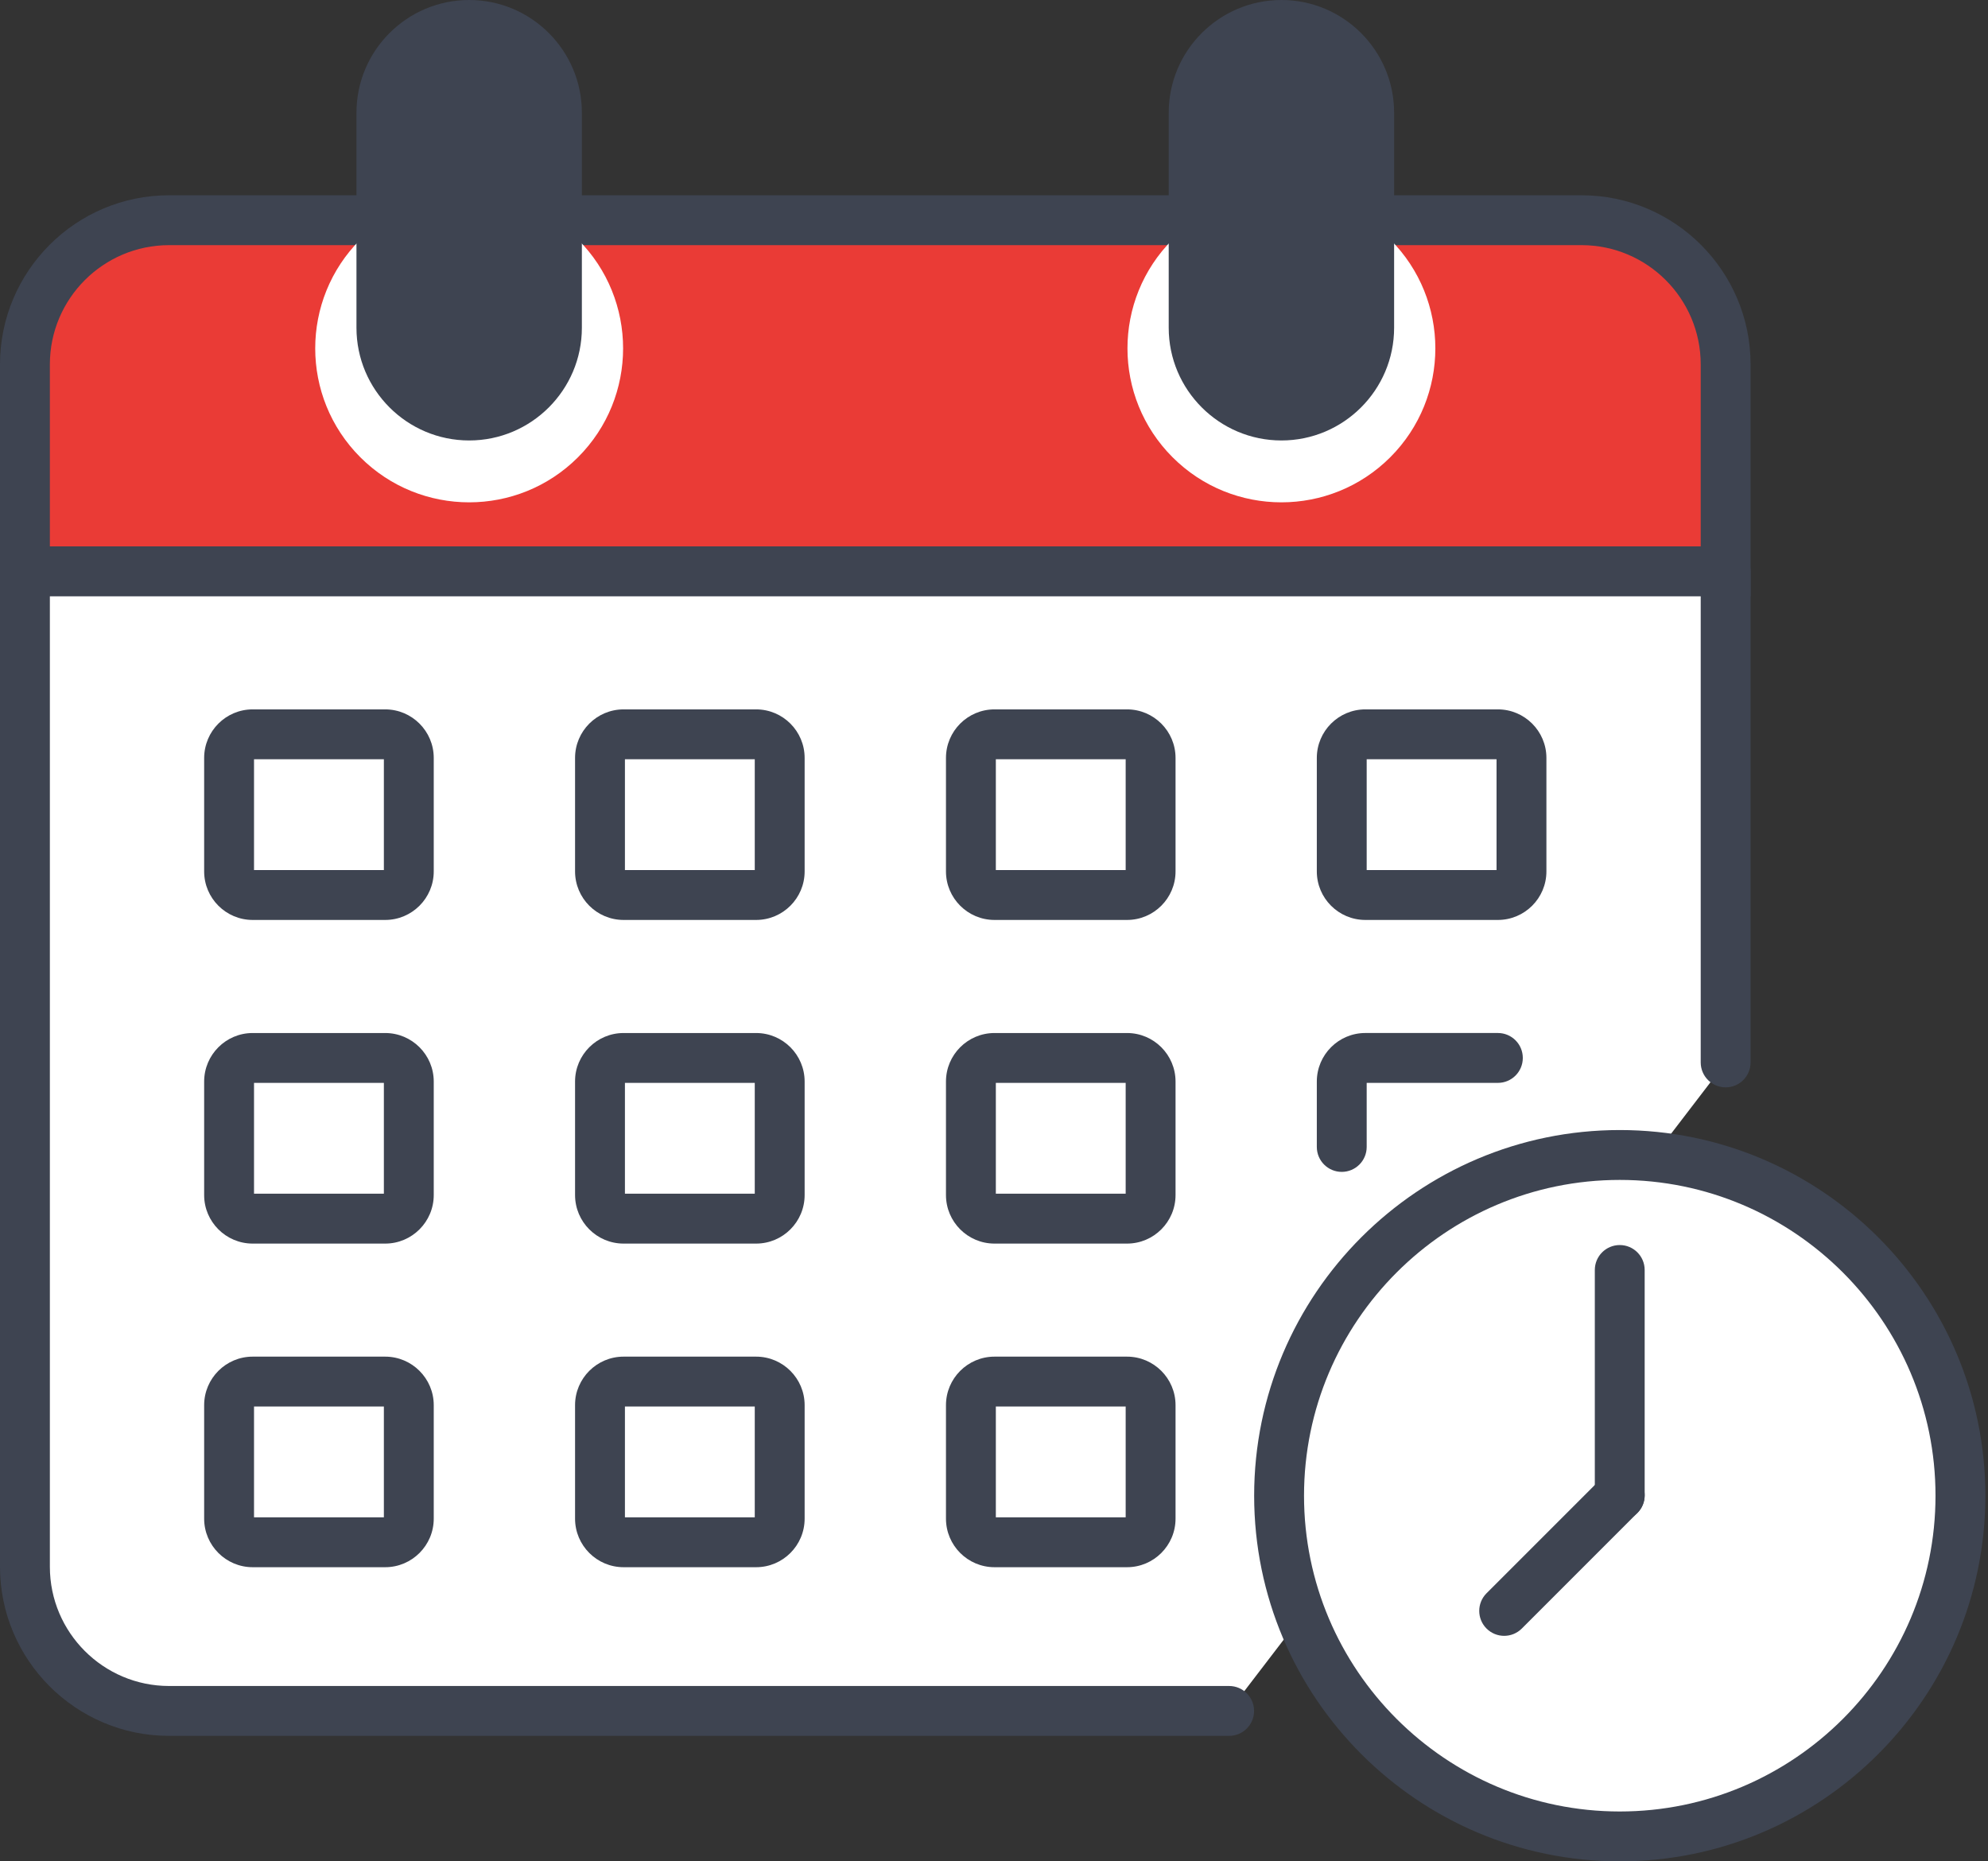
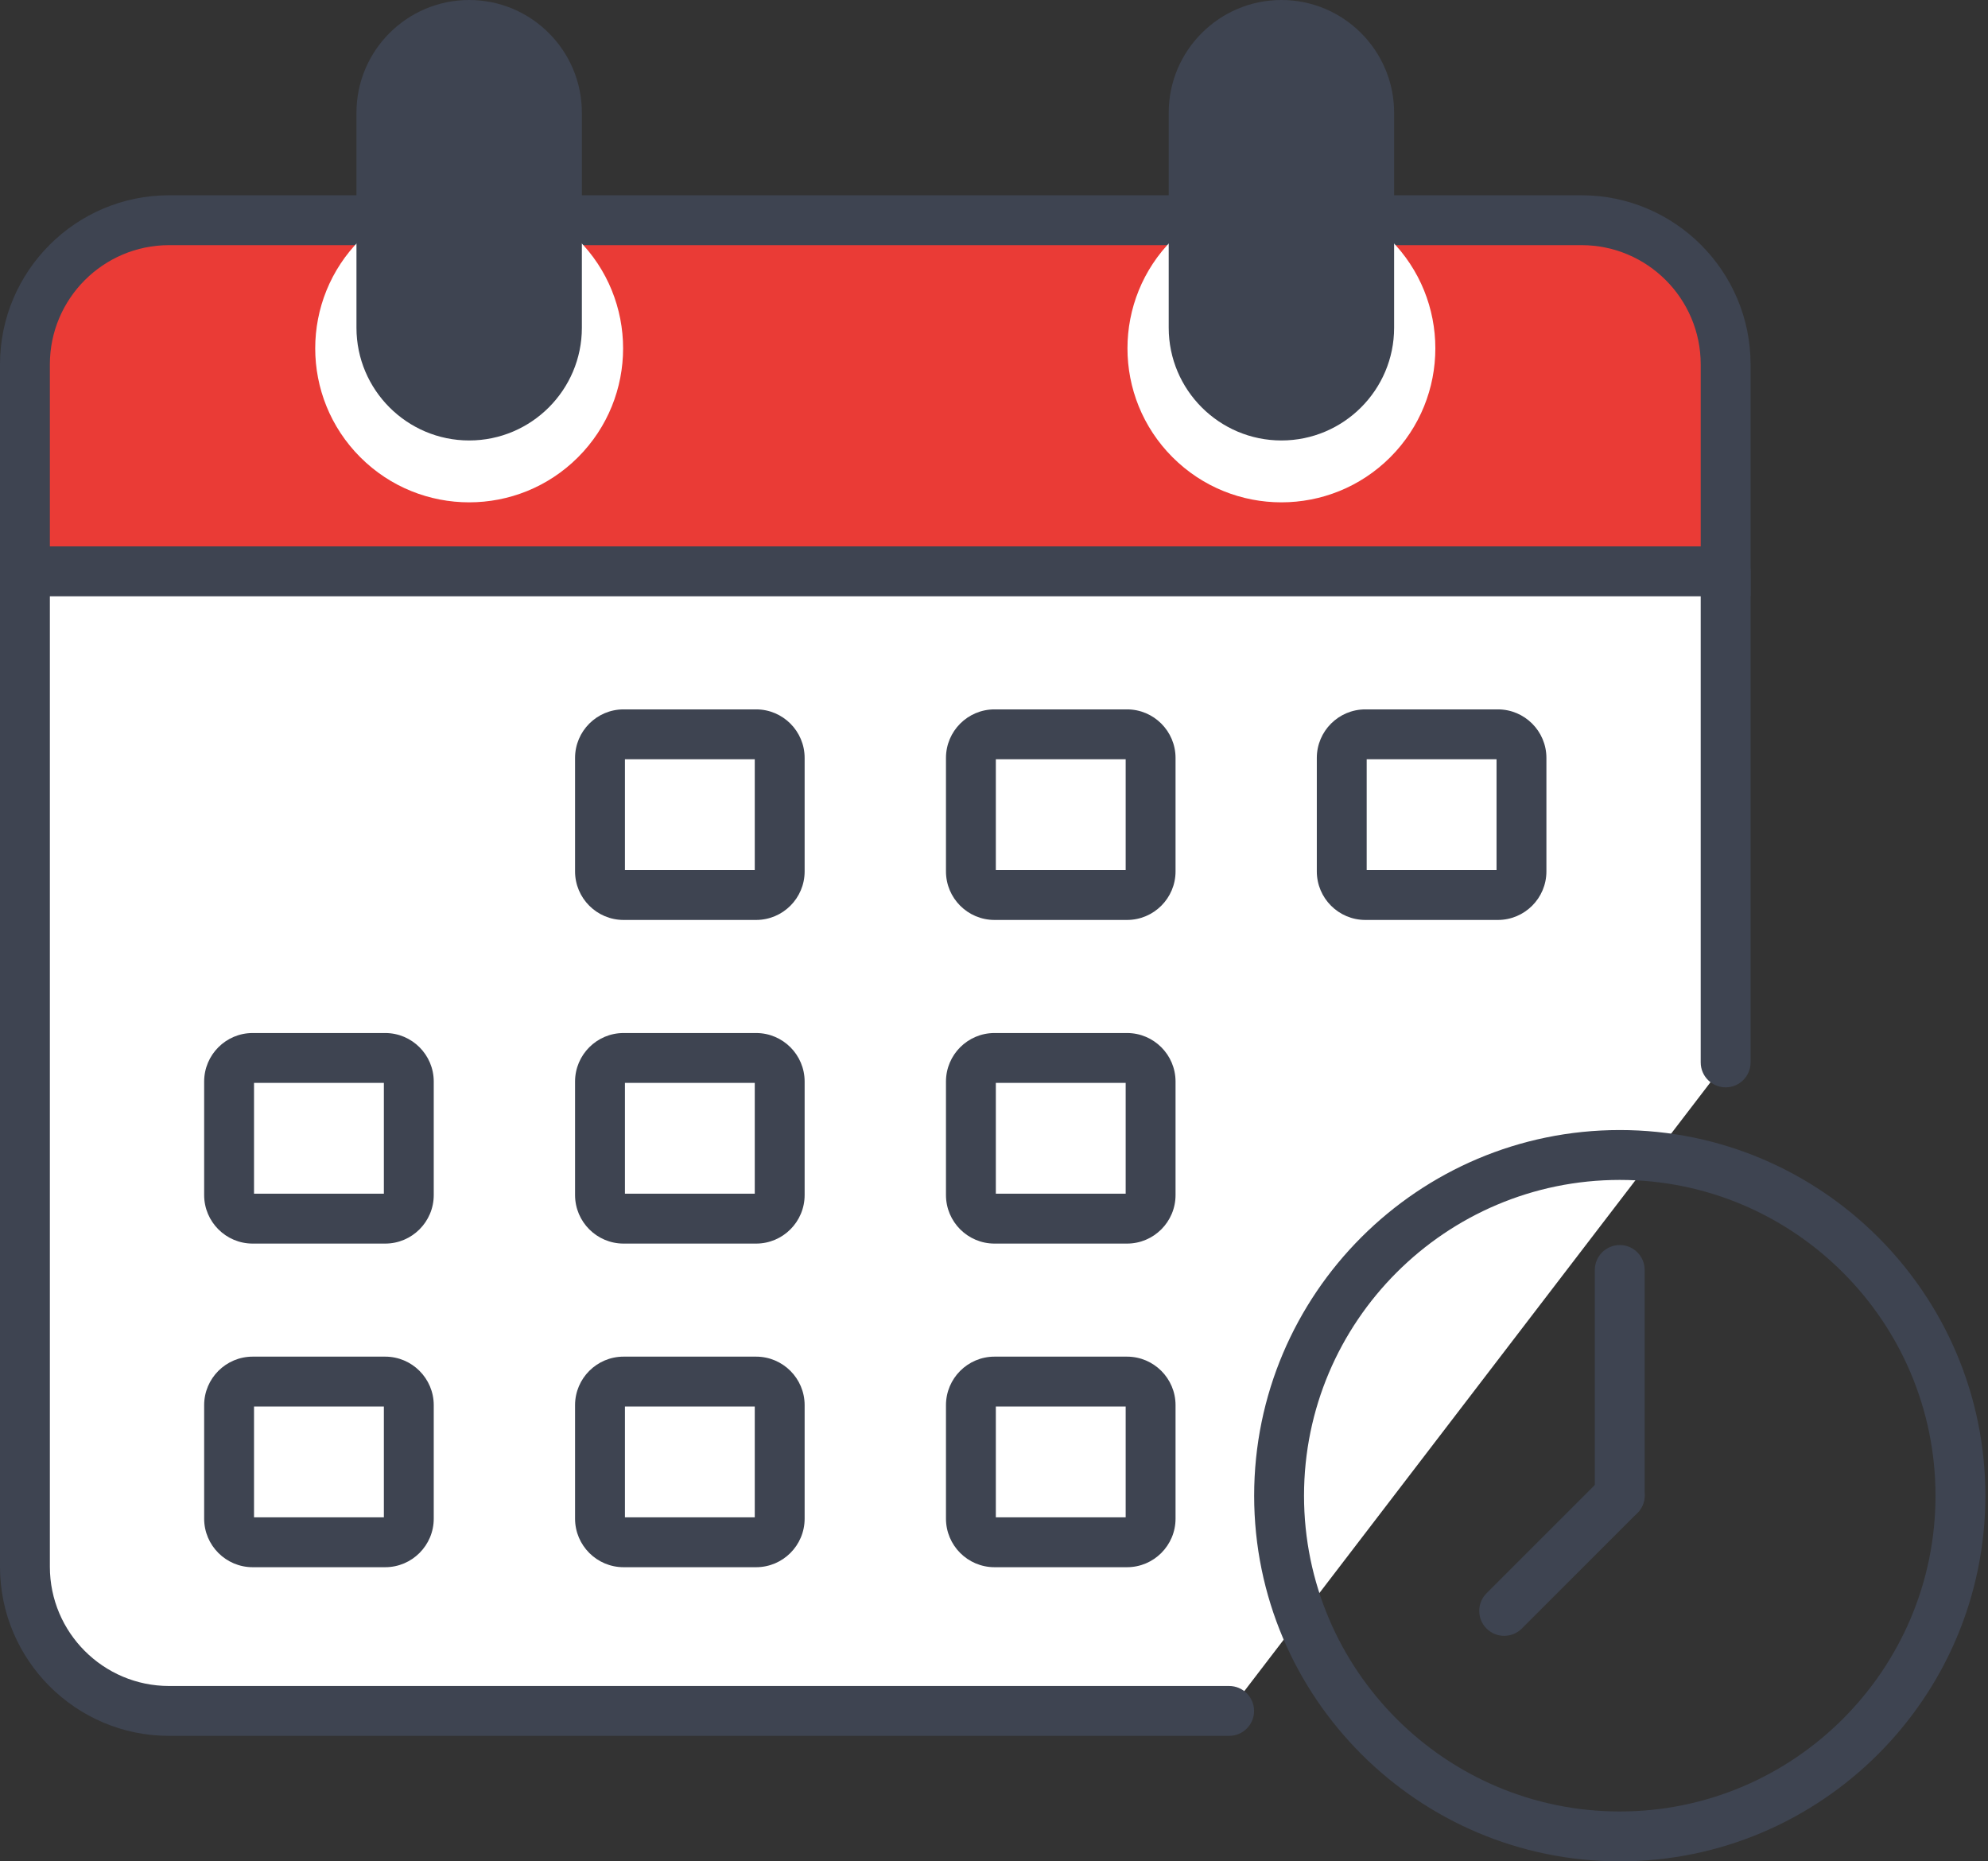
<svg xmlns="http://www.w3.org/2000/svg" width="94" height="88" viewBox="0 0 94 88" fill="none">
  <rect x="0" y="0" width="94" height="88" fill="#333333" stroke="none" />
  <path d="M69.662 10.412H74.779C78.543 10.412 81.595 13.465 81.595 17.228V27.015H1.179V17.228C1.179 13.465 4.23 10.412 7.996 10.412H13.111H69.662Z" fill="#EA3B36" />
  <path d="M82.774 28.193H0V17.228C0 12.819 3.587 9.232 7.995 9.232H74.779C79.187 9.232 82.774 12.819 82.774 17.228V28.193ZM2.358 25.835H80.416V17.228C80.416 14.119 77.887 11.59 74.779 11.59H7.995C4.887 11.59 2.358 14.119 2.358 17.228L2.358 25.835Z" fill="#3E4451" />
  <path d="M27.331 21.618C30.173 18.775 30.173 14.166 27.331 11.324C24.488 8.481 19.879 8.481 17.037 11.324C14.194 14.166 14.194 18.775 17.037 21.618C19.879 24.46 24.488 24.46 27.331 21.618Z" fill="white" />
  <path d="M65.737 21.618C68.579 18.775 68.579 14.166 65.737 11.324C62.894 8.481 58.285 8.481 55.443 11.324C52.6 14.166 52.6 18.775 55.443 21.618C58.285 24.46 62.894 24.46 65.737 21.618Z" fill="white" />
  <path d="M22.184 0C19.246 0 16.855 2.391 16.855 5.329V15.495C16.855 18.434 19.246 20.824 22.184 20.824C25.123 20.824 27.513 18.434 27.513 15.495V5.329C27.513 2.391 25.123 0 22.184 0Z" fill="#3E4451" />
  <path d="M60.59 0C57.652 0 55.261 2.391 55.261 5.329V15.495C55.261 18.434 57.652 20.824 60.59 20.824C63.529 20.824 65.919 18.434 65.919 15.495V5.329C65.919 2.391 63.529 0 60.59 0Z" fill="#3E4451" />
  <path d="M58.118 80.89H7.996C4.23 80.89 1.179 77.837 1.179 74.073V27.015H81.595V50.23" fill="white" />
  <path d="M58.118 82.068H7.995C3.587 82.068 0 78.481 0 74.073V27.014C0 26.363 0.528 25.835 1.179 25.835H81.595C82.246 25.835 82.774 26.363 82.774 27.014V50.229C82.774 50.88 82.246 51.408 81.595 51.408C80.944 51.408 80.416 50.88 80.416 50.229V28.193H2.358V74.073C2.358 77.181 4.887 79.71 7.995 79.71H58.118C58.77 79.71 59.297 80.238 59.297 80.889C59.297 81.54 58.769 82.068 58.118 82.068Z" fill="#3E4451" />
  <path d="M70.825 43.493H64.558C63.293 43.493 62.264 42.464 62.264 41.199V35.833C62.264 34.567 63.293 33.538 64.558 33.538H70.825C72.09 33.538 73.12 34.567 73.12 35.833V41.199C73.12 42.464 72.09 43.493 70.825 43.493ZM64.622 41.135H70.762V35.896H64.622V41.135Z" fill="#3E4451" />
  <path d="M53.29 43.493H47.023C45.758 43.493 44.729 42.464 44.729 41.199V35.833C44.729 34.567 45.758 33.538 47.023 33.538H53.29C54.555 33.538 55.584 34.567 55.584 35.833V41.199C55.584 42.464 54.555 43.493 53.29 43.493ZM47.087 41.135H53.226V35.896H47.087V41.135Z" fill="#3E4451" />
  <path d="M35.752 43.493H29.485C28.22 43.493 27.191 42.464 27.191 41.199V35.833C27.191 34.567 28.22 33.538 29.485 33.538H35.752C37.017 33.538 38.046 34.567 38.046 35.833V41.199C38.046 42.464 37.017 43.493 35.752 43.493ZM29.549 41.135H35.688V35.896H29.549V41.135Z" fill="#3E4451" />
-   <path d="M18.214 43.493H11.947C10.682 43.493 9.653 42.464 9.653 41.199V35.833C9.653 34.567 10.682 33.538 11.947 33.538H18.214C19.479 33.538 20.509 34.567 20.509 35.833V41.199C20.509 42.464 19.479 43.493 18.214 43.493ZM12.011 41.135H18.151V35.896H12.011V41.135Z" fill="#3E4451" />
-   <path d="M63.443 55.404C62.792 55.404 62.264 54.876 62.264 54.225V51.133C62.264 49.867 63.293 48.838 64.559 48.838H70.825C71.477 48.838 72.004 49.366 72.004 50.017C72.004 50.668 71.477 51.196 70.825 51.196H64.622V54.225C64.622 54.876 64.094 55.404 63.443 55.404Z" fill="#3E4451" />
  <path d="M53.29 58.794H47.023C45.758 58.794 44.729 57.765 44.729 56.499V51.133C44.729 49.868 45.758 48.839 47.023 48.839H53.29C54.555 48.839 55.584 49.868 55.584 51.133V56.499C55.584 57.765 54.555 58.794 53.29 58.794ZM47.087 56.436H53.226V51.197H47.087V56.436Z" fill="#3E4451" />
  <path d="M35.752 58.794H29.485C28.22 58.794 27.191 57.765 27.191 56.499V51.133C27.191 49.868 28.22 48.839 29.485 48.839H35.752C37.017 48.839 38.046 49.868 38.046 51.133V56.499C38.046 57.765 37.017 58.794 35.752 58.794ZM29.549 56.436H35.688V51.197H29.549V56.436Z" fill="#3E4451" />
  <path d="M18.214 58.794H11.947C10.682 58.794 9.653 57.765 9.653 56.499V51.133C9.653 49.868 10.682 48.839 11.947 48.839H18.214C19.479 48.839 20.509 49.868 20.509 51.133V56.499C20.509 57.765 19.479 58.794 18.214 58.794ZM12.011 56.436H18.151V51.197H12.011V56.436Z" fill="#3E4451" />
-   <path d="M53.29 74.094H47.023C45.758 74.094 44.729 73.064 44.729 71.799V66.433C44.729 65.168 45.758 64.139 47.023 64.139H53.29C54.555 64.139 55.584 65.168 55.584 66.433V71.799C55.584 73.065 54.555 74.094 53.29 74.094ZM47.087 71.736H53.226V66.497H47.087V71.736Z" fill="#3E4451" />
+   <path d="M53.29 74.094H47.023C45.758 74.094 44.729 73.064 44.729 71.799V66.433C44.729 65.168 45.758 64.139 47.023 64.139H53.29C54.555 64.139 55.584 65.168 55.584 66.433V71.799C55.584 73.065 54.555 74.094 53.29 74.094ZM47.087 71.736H53.226V66.497H47.087V71.736" fill="#3E4451" />
  <path d="M35.752 74.094H29.485C28.22 74.094 27.191 73.064 27.191 71.799V66.433C27.191 65.168 28.22 64.139 29.485 64.139H35.752C37.017 64.139 38.046 65.168 38.046 66.433V71.799C38.046 73.065 37.017 74.094 35.752 74.094ZM29.549 71.736H35.688V66.497H29.549V71.736Z" fill="#3E4451" />
  <path d="M18.214 74.094H11.947C10.682 74.094 9.653 73.064 9.653 71.799V66.433C9.653 65.168 10.682 64.139 11.947 64.139H18.214C19.479 64.139 20.509 65.168 20.509 66.433V71.799C20.509 73.065 19.479 74.094 18.214 74.094ZM12.011 71.736H18.151V66.497H12.011V71.736Z" fill="#3E4451" />
-   <path d="M76.586 86.821C85.482 86.821 92.694 79.609 92.694 70.713C92.694 61.816 85.482 54.605 76.586 54.605C67.689 54.605 60.477 61.816 60.477 70.713C60.477 79.609 67.689 86.821 76.586 86.821Z" fill="white" />
  <path d="M76.588 88.001C67.056 88.001 59.301 80.246 59.301 70.713C59.301 61.181 67.056 53.426 76.588 53.426C86.12 53.426 93.876 61.181 93.876 70.713C93.876 80.246 86.12 88.001 76.588 88.001ZM76.588 55.784C68.356 55.784 61.659 62.481 61.659 70.713C61.659 78.945 68.356 85.643 76.588 85.643C84.82 85.643 91.518 78.945 91.518 70.713C91.518 62.481 84.82 55.784 76.588 55.784Z" fill="#3E4451" />
  <path d="M76.588 71.875C75.936 71.875 75.409 71.348 75.409 70.696V60.042C75.409 59.391 75.936 58.863 76.588 58.863C77.239 58.863 77.766 59.391 77.766 60.042V70.696C77.766 71.348 77.239 71.875 76.588 71.875Z" fill="#3E4451" />
  <path d="M71.123 77.339C70.821 77.339 70.519 77.224 70.289 76.994C69.829 76.533 69.829 75.787 70.289 75.326L75.754 69.862C76.214 69.401 76.961 69.401 77.421 69.862C77.882 70.322 77.882 71.069 77.421 71.529L71.957 76.994C71.726 77.224 71.425 77.339 71.123 77.339Z" fill="#3E4451" />
</svg>